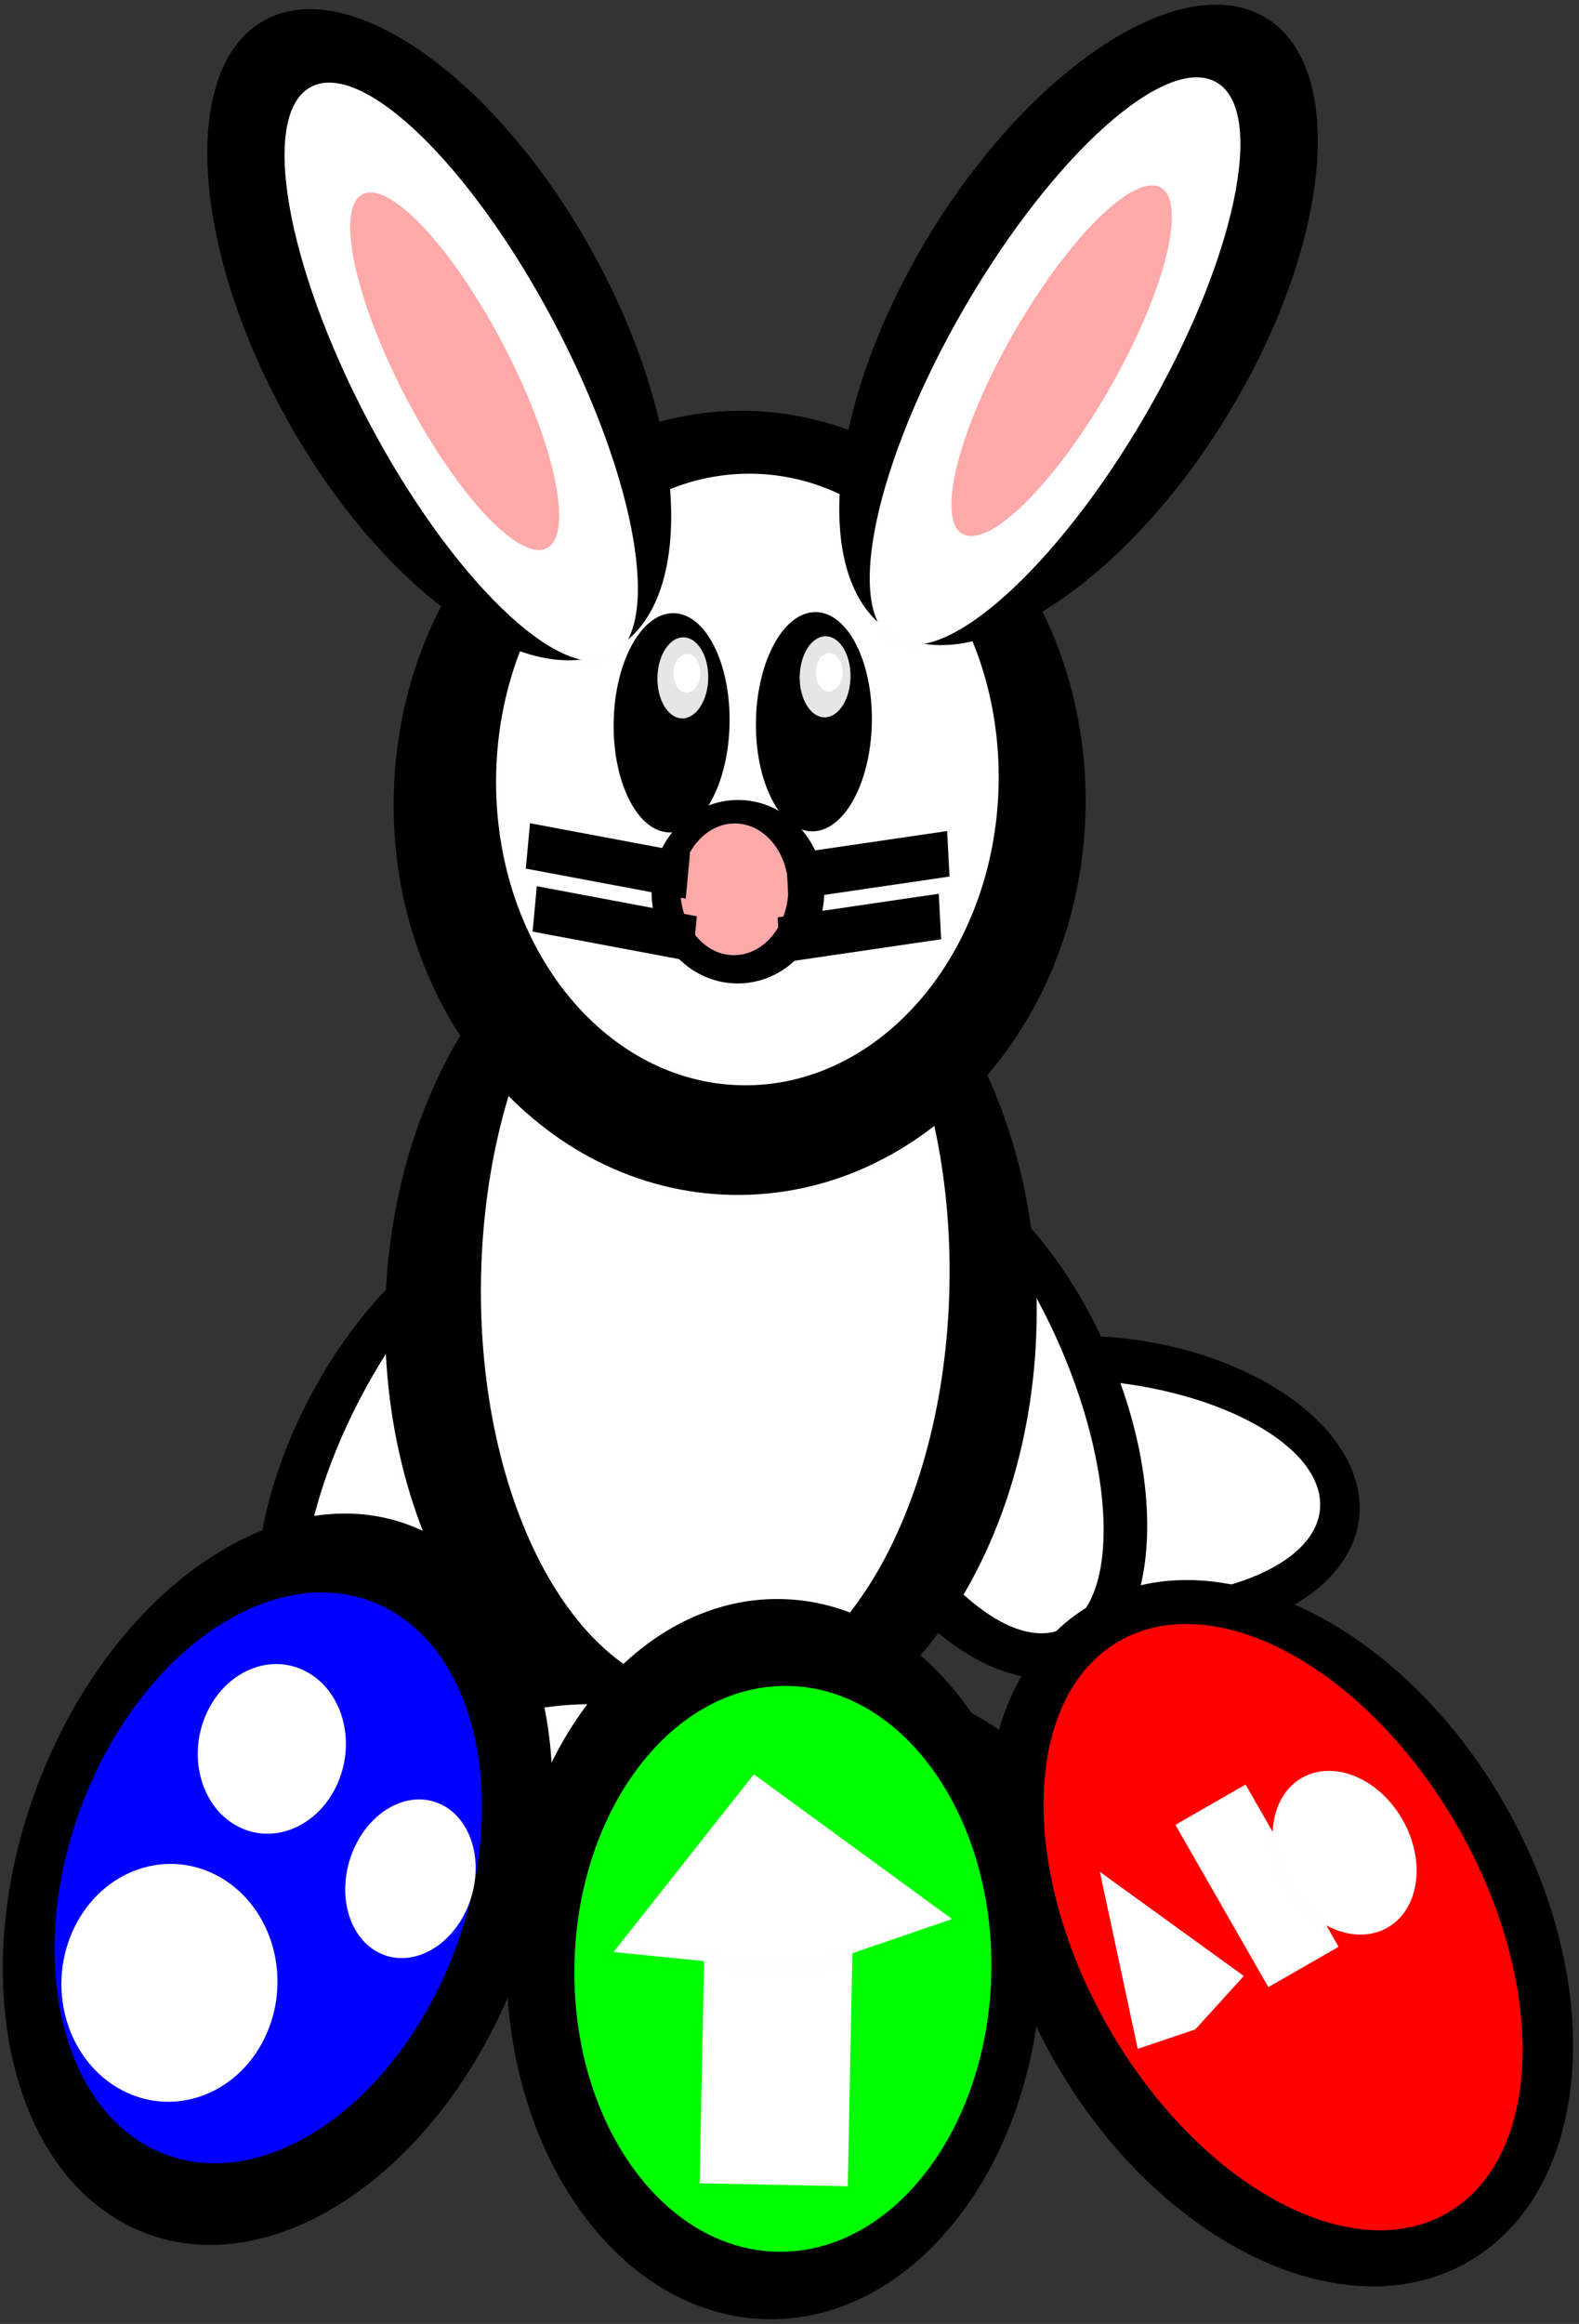
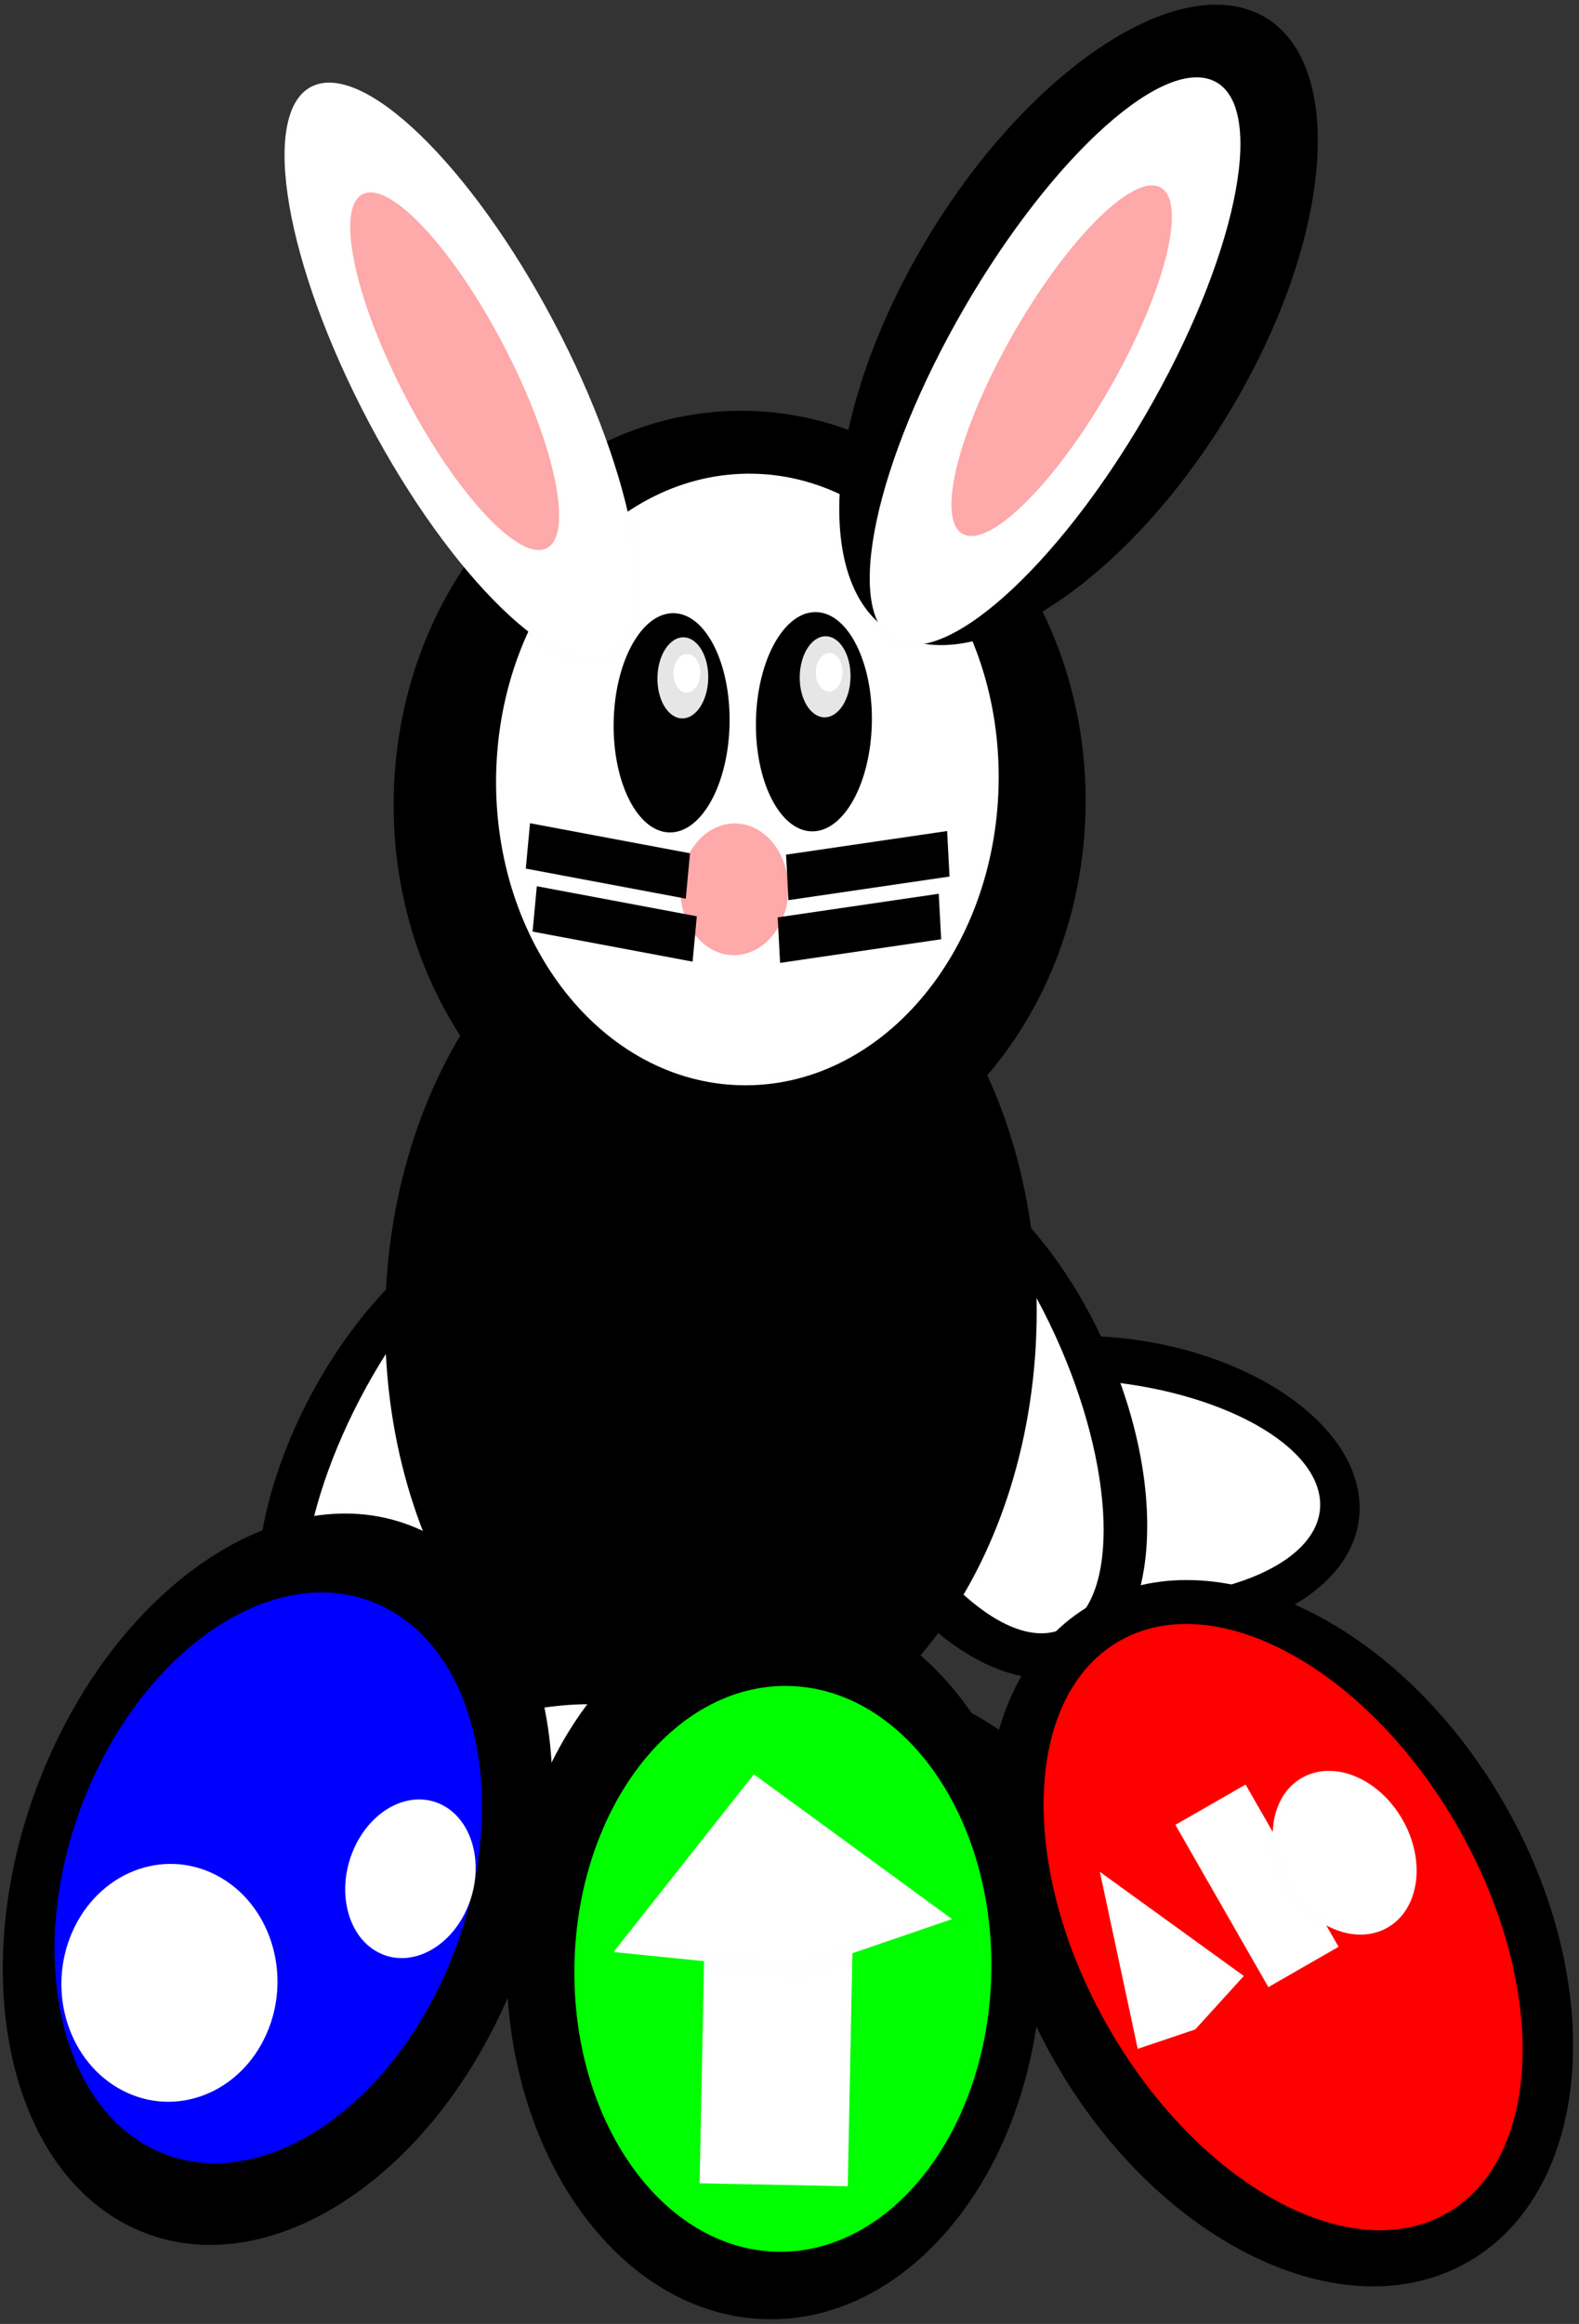
<svg xmlns="http://www.w3.org/2000/svg" xmlns:ns1="http://sodipodi.sourceforge.net/DTD/sodipodi-0.dtd" xmlns:ns2="http://www.inkscape.org/namespaces/inkscape" id="svg2" ns1:docname="New document 1" viewBox="0 0 490.03 720.72" version="1.1" ns2:version="0.48.1 r9760">
  <rect x="0" y="0" width="490.03" height="720.72" fill="#333333" stroke="none" />
  <ns1:namedview id="base" bordercolor="#666666" ns2:pageshadow="2" ns2:window-y="27" fit-margin-left="0" pagecolor="#ffffff" fit-margin-top="0" ns2:window-maximized="1" ns2:zoom="0.35" ns2:window-x="0" ns2:window-height="688" showgrid="false" borderopacity="1.0" ns2:current-layer="layer1" ns2:cx="422.98092" ns2:cy="236.52803" fit-margin-right="0" fit-margin-bottom="0" ns2:window-width="1022" ns2:pageopacity="0.0" ns2:document-units="px" />
  <g id="layer1" ns2:label="Layer 1" ns2:groupmode="layer" transform="translate(47.981 32.434)">
    <g id="g3452" transform="matrix(1 .02 -.02 1 6.453 -3.905)">
      <g id="g3405" transform="translate(408.57 -251.43)">
        <g id="g3292" transform="matrix(.795 0 0 .77 93.362 55.097)">
          <g id="g3188-3-8-9" transform="matrix(-.291 .891 .808 0.461 -1056.8 895.98)">
            <path id="path3142-3-5-9-1-3" ns1:rx="127.14286" ns1:ry="180" style="stroke-opacity:.004;color:#000000;stroke:#000000;stroke-width:3.6;fill:#000000" ns1:type="arc" d="m-285.71 743.79c0 99.411-56.924 180-127.14 180-70.219 0-127.14-80.589-127.14-180s56.924-180 127.14-180c70.219 0 127.14 80.589 127.14 180z" transform="matrix(.431 .208 -.274 .569 -132.55 469.18)" ns1:cy="743.79077" ns1:cx="-412.85715" />
            <path id="path3144-6-6-4-2-9" ns1:rx="91.428574" ns1:ry="165.71428" style="stroke-opacity:.004;color:#000000;stroke:#000000;stroke-width:3.6;fill:#ffffff" ns1:type="arc" d="m-320 729.51c0 91.521-40.934 165.71-91.429 165.71s-91.429-74.193-91.429-165.71c0-91.521 40.934-165.71 91.429-165.71s91.429 74.193 91.429 165.71z" transform="matrix(.431 .208 -.274 .569 -132.55 469.18)" ns1:cy="729.50507" ns1:cx="-411.42856" />
          </g>
          <path id="path3142-3" ns1:rx="127.14286" ns1:ry="180" style="stroke-opacity:.004;color:#000000;stroke:#000000;stroke-width:3.6;fill:#000000" ns1:type="arc" d="m-285.71 743.79c0 99.411-56.924 180-127.14 180-70.219 0-127.14-80.589-127.14-180s56.924-180 127.14-180c70.219 0 127.14 80.589 127.14 180z" transform="matrix(.438 -.193 .255 .578 -321.95 270.07)" ns1:cy="743.79077" ns1:cx="-412.85715" />
          <path id="path3144-6" ns1:rx="91.428574" ns1:ry="165.71428" style="stroke-opacity:.004;color:#000000;stroke:#000000;stroke-width:3.6;fill:#ffffff" ns1:type="arc" d="m-320 729.51c0 91.521-40.934 165.71-91.429 165.71s-91.429-74.193-91.429-165.71c0-91.521 40.934-165.71 91.429-165.71s91.429 74.193 91.429 165.71z" transform="matrix(.438 -.193 .255 .578 -321.95 270.07)" ns1:cy="729.50507" ns1:cx="-411.42856" />
          <g id="g3188">
            <path id="path3142-3-5" ns1:rx="127.14286" ns1:ry="180" style="stroke-opacity:.004;color:#000000;stroke:#000000;stroke-width:3.6;fill:#000000" ns1:type="arc" d="m-285.71 743.79c0 99.411-56.924 180-127.14 180-70.219 0-127.14-80.589-127.14-180s56.924-180 127.14-180c70.219 0 127.14 80.589 127.14 180z" transform="matrix(.431 .208 -.274 .569 -132.55 469.18)" ns1:cy="743.79077" ns1:cx="-412.85715" />
            <path id="path3144-6-6" ns1:rx="91.428574" ns1:ry="165.71428" style="stroke-opacity:.004;color:#000000;stroke:#000000;stroke-width:3.6;fill:#ffffff" ns1:type="arc" d="m-320 729.51c0 91.521-40.934 165.71-91.429 165.71s-91.429-74.193-91.429-165.71c0-91.521 40.934-165.71 91.429-165.71s91.429 74.193 91.429 165.71z" transform="matrix(.431 .208 -.274 .569 -132.55 469.18)" ns1:cy="729.50507" ns1:cx="-411.42856" />
          </g>
          <path id="path3142" ns1:rx="127.14286" ns1:ry="180" style="stroke-opacity:.004;color:#000000;stroke:#000000;stroke-width:3.6;fill:#000000" ns1:type="arc" d="m-285.71 743.79c0 99.411-56.924 180-127.14 180-70.219 0-127.14-80.589-127.14-180s56.924-180 127.14-180c70.219 0 127.14 80.589 127.14 180z" ns1:cy="743.79077" ns1:cx="-412.85715" />
-           <path id="path3144" ns1:rx="91.428574" ns1:ry="165.71428" style="stroke-opacity:.004;color:#000000;stroke:#000000;stroke-width:3.6;fill:#ffffff" ns1:type="arc" d="m-320 729.51c0 91.521-40.934 165.71-91.429 165.71s-91.429-74.193-91.429-165.71c0-91.521 40.934-165.71 91.429-165.71s91.429 74.193 91.429 165.71z" ns1:cy="729.50507" ns1:cx="-411.42856" />
          <g id="g3188-3" transform="matrix(.554 .507 -.495 .54 182.55 769.02)">
            <path id="path3142-3-5-9" ns1:rx="127.14286" ns1:ry="180" style="stroke-opacity:.004;color:#000000;stroke:#000000;stroke-width:3.6;fill:#000000" ns1:type="arc" d="m-285.71 743.79c0 99.411-56.924 180-127.14 180-70.219 0-127.14-80.589-127.14-180s56.924-180 127.14-180c70.219 0 127.14 80.589 127.14 180z" transform="matrix(.431 .208 -.274 .569 -132.55 469.18)" ns1:cy="743.79077" ns1:cx="-412.85715" />
            <path id="path3144-6-6-4" ns1:rx="91.428574" ns1:ry="165.71428" style="stroke-opacity:.004;color:#000000;stroke:#000000;stroke-width:3.6;fill:#ffffff" ns1:type="arc" d="m-320 729.51c0 91.521-40.934 165.71-91.429 165.71s-91.429-74.193-91.429-165.71c0-91.521 40.934-165.71 91.429-165.71s91.429 74.193 91.429 165.71z" transform="matrix(.431 .208 -.274 .569 -132.55 469.18)" ns1:cy="729.50507" ns1:cx="-411.42856" />
          </g>
          <g id="g3188-3-8" transform="matrix(-.554 .507 .495 .54 -1026.8 760.45)">
            <path id="path3142-3-5-9-1" ns1:rx="127.14286" ns1:ry="180" style="stroke-opacity:.004;color:#000000;stroke:#000000;stroke-width:3.6;fill:#000000" ns1:type="arc" d="m-285.71 743.79c0 99.411-56.924 180-127.14 180-70.219 0-127.14-80.589-127.14-180s56.924-180 127.14-180c70.219 0 127.14 80.589 127.14 180z" transform="matrix(.431 .208 -.274 .569 -132.55 469.18)" ns1:cy="743.79077" ns1:cx="-412.85715" />
            <path id="path3144-6-6-4-2" ns1:rx="91.428574" ns1:ry="165.71428" style="stroke-opacity:.004;color:#000000;stroke:#000000;stroke-width:3.6;fill:#ffffff" ns1:type="arc" d="m-320 729.51c0 91.521-40.934 165.71-91.429 165.71s-91.429-74.193-91.429-165.71c0-91.521 40.934-165.71 91.429-165.71s91.429 74.193 91.429 165.71z" transform="matrix(.431 .208 -.274 .569 -132.55 469.18)" ns1:cy="729.50507" ns1:cx="-411.42856" />
          </g>
        </g>
        <g id="g3310" transform="matrix(.791 0 0 .851 -44.939 90.637)">
          <g id="g3264">
-             <path id="path2985" ns1:rx="135.71428" ns1:ry="142.85715" style="stroke-opacity:.004;color:#000000;stroke:#000000;stroke-width:3.6;fill:#000000" ns1:type="arc" d="m-97.143 443.79c0 78.898-60.761 142.86-135.71 142.86-74.953 0-135.71-63.959-135.71-142.86 0-78.898 60.761-142.86 135.71-142.86 74.953 0 135.71 63.959 135.71 142.86z" ns1:cy="443.79074" ns1:cx="-232.85715" />
+             <path id="path2985" ns1:rx="135.71428" ns1:ry="142.85715" style="stroke-opacity:.004;color:#000000;stroke:#000000;stroke-width:3.6;fill:#000000" ns1:type="arc" d="m-97.143 443.79c0 78.898-60.761 142.86-135.71 142.86-74.953 0-135.71-63.959-135.71-142.86 0-78.898 60.761-142.86 135.71-142.86 74.953 0 135.71 63.959 135.71 142.86" ns1:cy="443.79074" ns1:cx="-232.85715" />
            <path id="path2987" ns1:rx="98.571426" ns1:ry="111.42857" style="stroke-opacity:.004;color:#000000;stroke:#000000;stroke-width:3.6;fill:#ffffff" ns1:type="arc" d="m-111.43 435.22c0 61.54-44.132 111.43-98.571 111.43-54.44 0-98.571-49.888-98.571-111.43 0-61.54 44.132-111.43 98.571-111.43 54.44 0 98.571 49.888 98.571 111.43z" transform="translate(-20)" ns1:cy="435.21933" ns1:cx="-210" />
            <g id="g2995" transform="matrix(.716 .255 -.368 .641 535.74 35.383)">
              <path id="path2989" ns1:rx="90" ns1:ry="180" style="stroke-opacity:.004;color:#000000;stroke:#000000;stroke-width:3.6;fill:#000000" ns1:type="arc" d="m-497.14 595.22c0 99.411-40.294 180-90 180s-90-80.589-90-180 40.294-180 90-180 90 80.589 90 180z" ns1:cy="595.2193" ns1:cx="-587.14288" />
              <path id="path2991" ns1:rx="54.285713" ns1:ry="161.42857" style="stroke-opacity:.004;color:#000000;stroke:#000000;stroke-width:3.6;fill:#ffffff" ns1:type="arc" d="m-534.29 616.65c0 89.155-24.305 161.43-54.286 161.43s-54.286-72.274-54.286-161.43c0-89.155 24.305-161.43 54.286-161.43s54.286 72.274 54.286 161.43z" ns1:cy="616.64789" ns1:cx="-588.57141" />
              <path id="path2993" ns1:rx="28.571428" ns1:ry="100" style="stroke-opacity:.004;color:#000000;stroke:#000000;stroke-width:3.6;fill:#ffaaaa" ns1:type="arc" d="m-557.14 615.22c0 55.228-12.792 100-28.571 100-15.78 0-28.571-44.772-28.571-100s12.792-100 28.571-100c15.78 0 28.571 44.772 28.571 100z" ns1:cy="615.2193" ns1:cx="-585.71429" />
            </g>
            <g id="g2995-6" transform="matrix(-.716 .255 .368 .641 -993.77 43.632)">
-               <path id="path2989-1" ns1:rx="90" ns1:ry="180" style="stroke-opacity:.004;color:#000000;stroke:#000000;stroke-width:3.6;fill:#000000" ns1:type="arc" d="m-497.14 595.22c0 99.411-40.294 180-90 180s-90-80.589-90-180 40.294-180 90-180 90 80.589 90 180z" ns1:cy="595.2193" ns1:cx="-587.14288" />
              <path id="path2991-0" ns1:rx="54.285713" ns1:ry="161.42857" style="stroke-opacity:.004;color:#000000;stroke:#000000;stroke-width:3.6;fill:#ffffff" ns1:type="arc" d="m-534.29 616.65c0 89.155-24.305 161.43-54.286 161.43s-54.286-72.274-54.286-161.43c0-89.155 24.305-161.43 54.286-161.43s54.286 72.274 54.286 161.43z" ns1:cy="616.64789" ns1:cx="-588.57141" />
              <path id="path2993-6" ns1:rx="28.571428" ns1:ry="100" style="stroke-opacity:.004;color:#000000;stroke:#000000;stroke-width:3.6;fill:#ffaaaa" ns1:type="arc" d="m-557.14 615.22c0 55.228-12.792 100-28.571 100-15.78 0-28.571-44.772-28.571-100s12.792-100 28.571-100c15.78 0 28.571 44.772 28.571 100z" ns1:cy="615.2193" ns1:cx="-585.71429" />
            </g>
            <g id="g3095" transform="matrix(.983 0 0 .729 236.32 -5.44)">
              <g id="g3035">
-                 <path id="path3027" ns1:rx="34.285713" ns1:ry="55.714287" style="stroke-opacity:.004;color:#000000;stroke:#000000;stroke-width:3.6;fill:#000000" ns1:type="arc" d="m-442.86 650.93c0 30.77-15.35 55.714-34.286 55.714-18.935 0-34.286-24.944-34.286-55.714s15.35-55.714 34.286-55.714c18.935 0 34.286 24.944 34.286 55.714z" transform="matrix(1.005 0 0 .823 2.265 124.93)" ns1:cy="650.93359" ns1:cx="-477.14285" />
                <path id="path3029" ns1:rx="21.428572" ns1:ry="40" style="stroke-opacity:.004;color:#000000;stroke:#000000;stroke-width:3.6;fill:#ffaaaa" ns1:type="arc" d="m-457.14 649.51c0 22.091-9.594 40-21.429 40s-21.429-17.909-21.429-40 9.594-40 21.429-40 21.429 17.909 21.429 40z" transform="matrix(1.005 0 0 .823 2.265 124.93)" ns1:cy="649.50507" ns1:cx="-478.57144" />
              </g>
              <rect id="rect3039" style="stroke-opacity:.004;color:#000000;stroke:#000000;stroke-width:2.622;fill:#000000" transform="matrix(.979 .205 -.058 .998 0 0)" height="22.758" width="65.444" y="738.43" x="-529.04" />
              <rect id="rect3039-0" style="stroke-opacity:.004;color:#000000;stroke:#000000;stroke-width:2.622;fill:#000000" transform="matrix(-.979 .205 .058 .998 0 0)" height="22.758" width="65.444" y="540.19" x="434.74" />
              <rect id="rect3039-0-9" style="stroke-opacity:.004;color:#000000;stroke:#000000;stroke-width:2.622;fill:#000000" transform="matrix(-.979 .205 .058 .998 0 0)" height="22.758" width="65.444" y="570.71" x="439.45" />
              <rect id="rect3039-0-9-1" style="stroke-opacity:.004;color:#000000;stroke:#000000;stroke-width:2.622;fill:#000000" transform="matrix(.979 .205 -.058 .998 0 0)" height="22.758" width="65.444" y="768.86" x="-523.95" />
            </g>
            <g id="g3110" transform="matrix(.218 0 0 .235 -76.367 212.38)">
              <path id="path3104" ns1:rx="104.28571" ns1:ry="170" style="stroke-opacity:.004;color:#000000;stroke:#000000;stroke-width:3.6;fill:#000000" ns1:type="arc" d="m-482.86 856.65c0 93.888-46.69 170-104.29 170-57.595 0-104.29-76.112-104.29-170s46.69-170 104.29-170c57.595 0 104.29 76.112 104.29 170z" ns1:cy="856.64789" ns1:cx="-587.14288" />
              <path id="path3106" ns1:rx="45.714287" ns1:ry="62.857143" style="stroke-opacity:.004;color:#000000;stroke:#000000;stroke-width:3.6;fill:#e6e6e6" ns1:type="arc" d="m-522.86 786.65c0 34.715-20.467 62.857-45.714 62.857s-45.714-28.142-45.714-62.857 20.467-62.857 45.714-62.857 45.714 28.142 45.714 62.857z" ns1:cy="786.64789" ns1:cx="-568.57141" />
              <path id="path3108" ns1:rx="24.285715" ns1:ry="30" style="stroke-opacity:.004;color:#000000;stroke:#000000;stroke-width:3.6;fill:#ffffff" ns1:type="arc" d="m-537.14 779.51c0 16.569-10.873 30-24.286 30s-24.286-13.431-24.286-30 10.873-30 24.286-30 24.286 13.431 24.286 30z" ns1:cy="779.50507" ns1:cx="-561.42859" />
            </g>
            <g id="g3110-7" transform="matrix(.218 0 0 .235 -132.16 213.81)">
              <path id="path3104-7" ns1:rx="104.28571" ns1:ry="170" style="stroke-opacity:.004;color:#000000;stroke:#000000;stroke-width:3.6;fill:#000000" ns1:type="arc" d="m-482.86 856.65c0 93.888-46.69 170-104.29 170-57.595 0-104.29-76.112-104.29-170s46.69-170 104.29-170c57.595 0 104.29 76.112 104.29 170z" ns1:cy="856.64789" ns1:cx="-587.14288" />
              <path id="path3106-6" ns1:rx="45.714287" ns1:ry="62.857143" style="stroke-opacity:.004;color:#000000;stroke:#000000;stroke-width:3.6;fill:#e6e6e6" ns1:type="arc" d="m-522.86 786.65c0 34.715-20.467 62.857-45.714 62.857s-45.714-28.142-45.714-62.857 20.467-62.857 45.714-62.857 45.714 28.142 45.714 62.857z" ns1:cy="786.64789" ns1:cx="-568.57141" />
              <path id="path3108-7" ns1:rx="24.285715" ns1:ry="30" style="stroke-opacity:.004;color:#000000;stroke:#000000;stroke-width:3.6;fill:#ffffff" ns1:type="arc" d="m-537.14 779.51c0 16.569-10.873 30-24.286 30s-24.286-13.431-24.286-30 10.873-30 24.286-30 24.286 13.431 24.286 30z" ns1:cy="779.50507" ns1:cx="-561.42859" />
            </g>
          </g>
        </g>
      </g>
      <g id="g3365" transform="matrix(.593 .293 -.256 .62 690.95 152.08)">
        <path id="path3339" ns1:rx="121.42857" ns1:ry="174.28572" style="stroke-opacity:.004;color:#000000;stroke:#000000;stroke-width:3.6;fill:#000000" ns1:type="arc" d="m-554.29 966.65c0 96.255-54.365 174.29-121.43 174.29-67.063 0-121.43-78.03-121.43-174.29 0-96.255 54.365-174.29 121.43-174.29 67.063 0 121.43 78.03 121.43 174.29z" ns1:cy="966.64789" ns1:cx="-675.71429" />
        <path id="path3341" ns1:rx="94.285713" ns1:ry="121.42857" style="stroke-opacity:.004;color:#000000;stroke:#000000;stroke-width:3.6;fill:#0000ff" ns1:type="arc" d="m-580 919.51c0 67.063-42.213 121.43-94.286 121.43s-94.286-54.365-94.286-121.43c0-67.063 42.213-121.43 94.286-121.43s94.286 54.365 94.286 121.43z" transform="matrix(1 0 0 1.121 -5.714 -62.694)" ns1:cy="919.50507" ns1:cx="-674.28571" />
        <path id="path3343" ns1:rx="30" ns1:ry="37.142857" style="stroke-opacity:.004;color:#000000;stroke:#000000;stroke-width:3.6;fill:#ffffff" ns1:type="arc" d="m-588.57 938.08c0 20.513-13.431 37.143-30 37.143s-30-16.629-30-37.143c0-20.513 13.431-37.143 30-37.143s30 16.629 30 37.143z" ns1:cy="938.07648" ns1:cx="-618.57141" />
        <path id="path3345" ns1:rx="51.42857" ns1:ry="54.285713" style="stroke-opacity:.004;color:#000000;stroke:#000000;stroke-width:3.6;fill:#ffffff" ns1:type="arc" d="m-665.71 1049.5c0 29.981-23.025 54.286-51.429 54.286-28.403 0-51.429-24.304-51.429-54.286 0-29.981 23.025-54.286 51.429-54.286 28.403 0 51.429 24.305 51.429 54.286z" transform="translate(14.286 -17.143)" ns1:cy="1049.505" ns1:cx="-717.14288" />
-         <path id="path3345-9" ns1:rx="51.42857" ns1:ry="54.285713" style="stroke-opacity:.004;color:#000000;stroke:#000000;stroke-width:3.6;fill:#ffffff" ns1:type="arc" d="m-665.71 1049.5c0 29.981-23.025 54.286-51.429 54.286-28.403 0-51.429-24.304-51.429-54.286 0-29.981 23.025-54.286 51.429-54.286 28.403 0 51.429 24.305 51.429 54.286z" transform="matrix(.677 0 0 .721 -217.2 157.6)" ns1:cy="1049.505" ns1:cx="-717.14288" />
      </g>
      <g id="g3381" transform="matrix(.894 0 0 .859 650.68 -165.66)">
        <path id="path3372" ns1:rx="92.85714" ns1:ry="130" style="stroke-opacity:.004;color:#000000;stroke:#000000;stroke-width:3.6;fill:#000000" ns1:type="arc" d="m-414.29 862.36c0 71.797-41.574 130-92.857 130-51.284 0-92.857-58.203-92.857-130s41.574-130 92.857-130c51.284 0 92.857 58.203 92.857 130z" ns1:cy="862.36218" ns1:cx="-507.14285" />
        <path id="path3374" ns1:rx="60" ns1:ry="95.714287" style="stroke-opacity:.004;color:#000000;stroke:#000000;stroke-width:3.6;fill:#00ff00" ns1:type="arc" d="m-431.43 859.51c0 52.862-26.863 95.714-60 95.714s-60-42.853-60-95.714c0-52.862 26.863-95.714 60-95.714s60 42.853 60 95.714z" transform="matrix(1.206 0 0 1.067 88.648 -51.3)" ns1:cy="859.50507" ns1:cx="-491.42856" />
        <rect id="rect3376" style="stroke-opacity:.004;color:#000000;stroke:#000000;stroke-width:3.6;fill:#ffffff" height="88.571" width="51.429" y="855.22" x="-531.43" />
        <path id="rect3378" ns1:nodetypes="ccccc" style="stroke-opacity:.004;color:#000000;stroke:#000000;stroke-width:5.848;fill:#ffffff" ns2:connector-curvature="0" d="m-515.44 795.8 69.777 50.822-52.103 19.786-65.132-5.45z" />
      </g>
      <g id="g3398" transform="matrix(.689 -.414 .419 0.698 285.63 -281.84)">
        <path id="path3387" ns1:rx="100" ns1:ry="144.28572" style="stroke-opacity:.004;color:#000000;stroke:#000000;stroke-width:3.6;fill:#000000" ns1:type="arc" d="m-368.57 933.79c0 79.687-44.772 144.29-100 144.29s-100-64.599-100-144.29c0-79.687 44.772-144.29 100-144.29s100 64.599 100 144.29z" ns1:cy="933.79077" ns1:cx="-468.57144" />
        <path id="path3389" ns1:rx="65.714287" ns1:ry="117.14286" style="stroke-opacity:.004;color:#000000;stroke:#000000;stroke-width:3.6;fill:#ff0000" ns1:type="arc" d="m-400 923.79c0 64.696-29.421 117.14-65.714 117.14s-65.714-52.447-65.714-117.14c0-64.696 29.421-117.14 65.714-117.14s65.714 52.447 65.714 117.14z" transform="matrix(1.183 0 0 1.072 84.619 -57.913)" ns1:cy="923.79077" ns1:cx="-465.71429" />
        <rect id="rect3391" style="stroke-opacity:.004;color:#000000;stroke:#000000;stroke-width:3.783;fill:#ffffff" height="71.246" width="31.246" y="878.17" x="-482.77" />
        <path id="rect3393" ns1:nodetypes="ccccc" style="stroke-opacity:.004;color:#000000;stroke:#000000;stroke-width:2.982;fill:#ffffff" ns2:connector-curvature="0" d="m-517.07 879.36 28.216 61.711-26.517 8.447-22.988-4.504z" />
        <path id="path3396" ns1:rx="25.714285" ns1:ry="32.857143" style="stroke-opacity:.004;color:#000000;stroke:#000000;stroke-width:3.6;fill:#ffffff" ns1:type="arc" d="m-397.14 930.93c0 18.146-11.513 32.857-25.714 32.857-14.202 0-25.714-14.711-25.714-32.857s11.513-32.857 25.714-32.857c14.202 0 25.714 14.711 25.714 32.857z" transform="translate(-8.571 -11.429)" ns1:cy="930.93359" ns1:cx="-422.85715" />
      </g>
    </g>
  </g>
</svg>